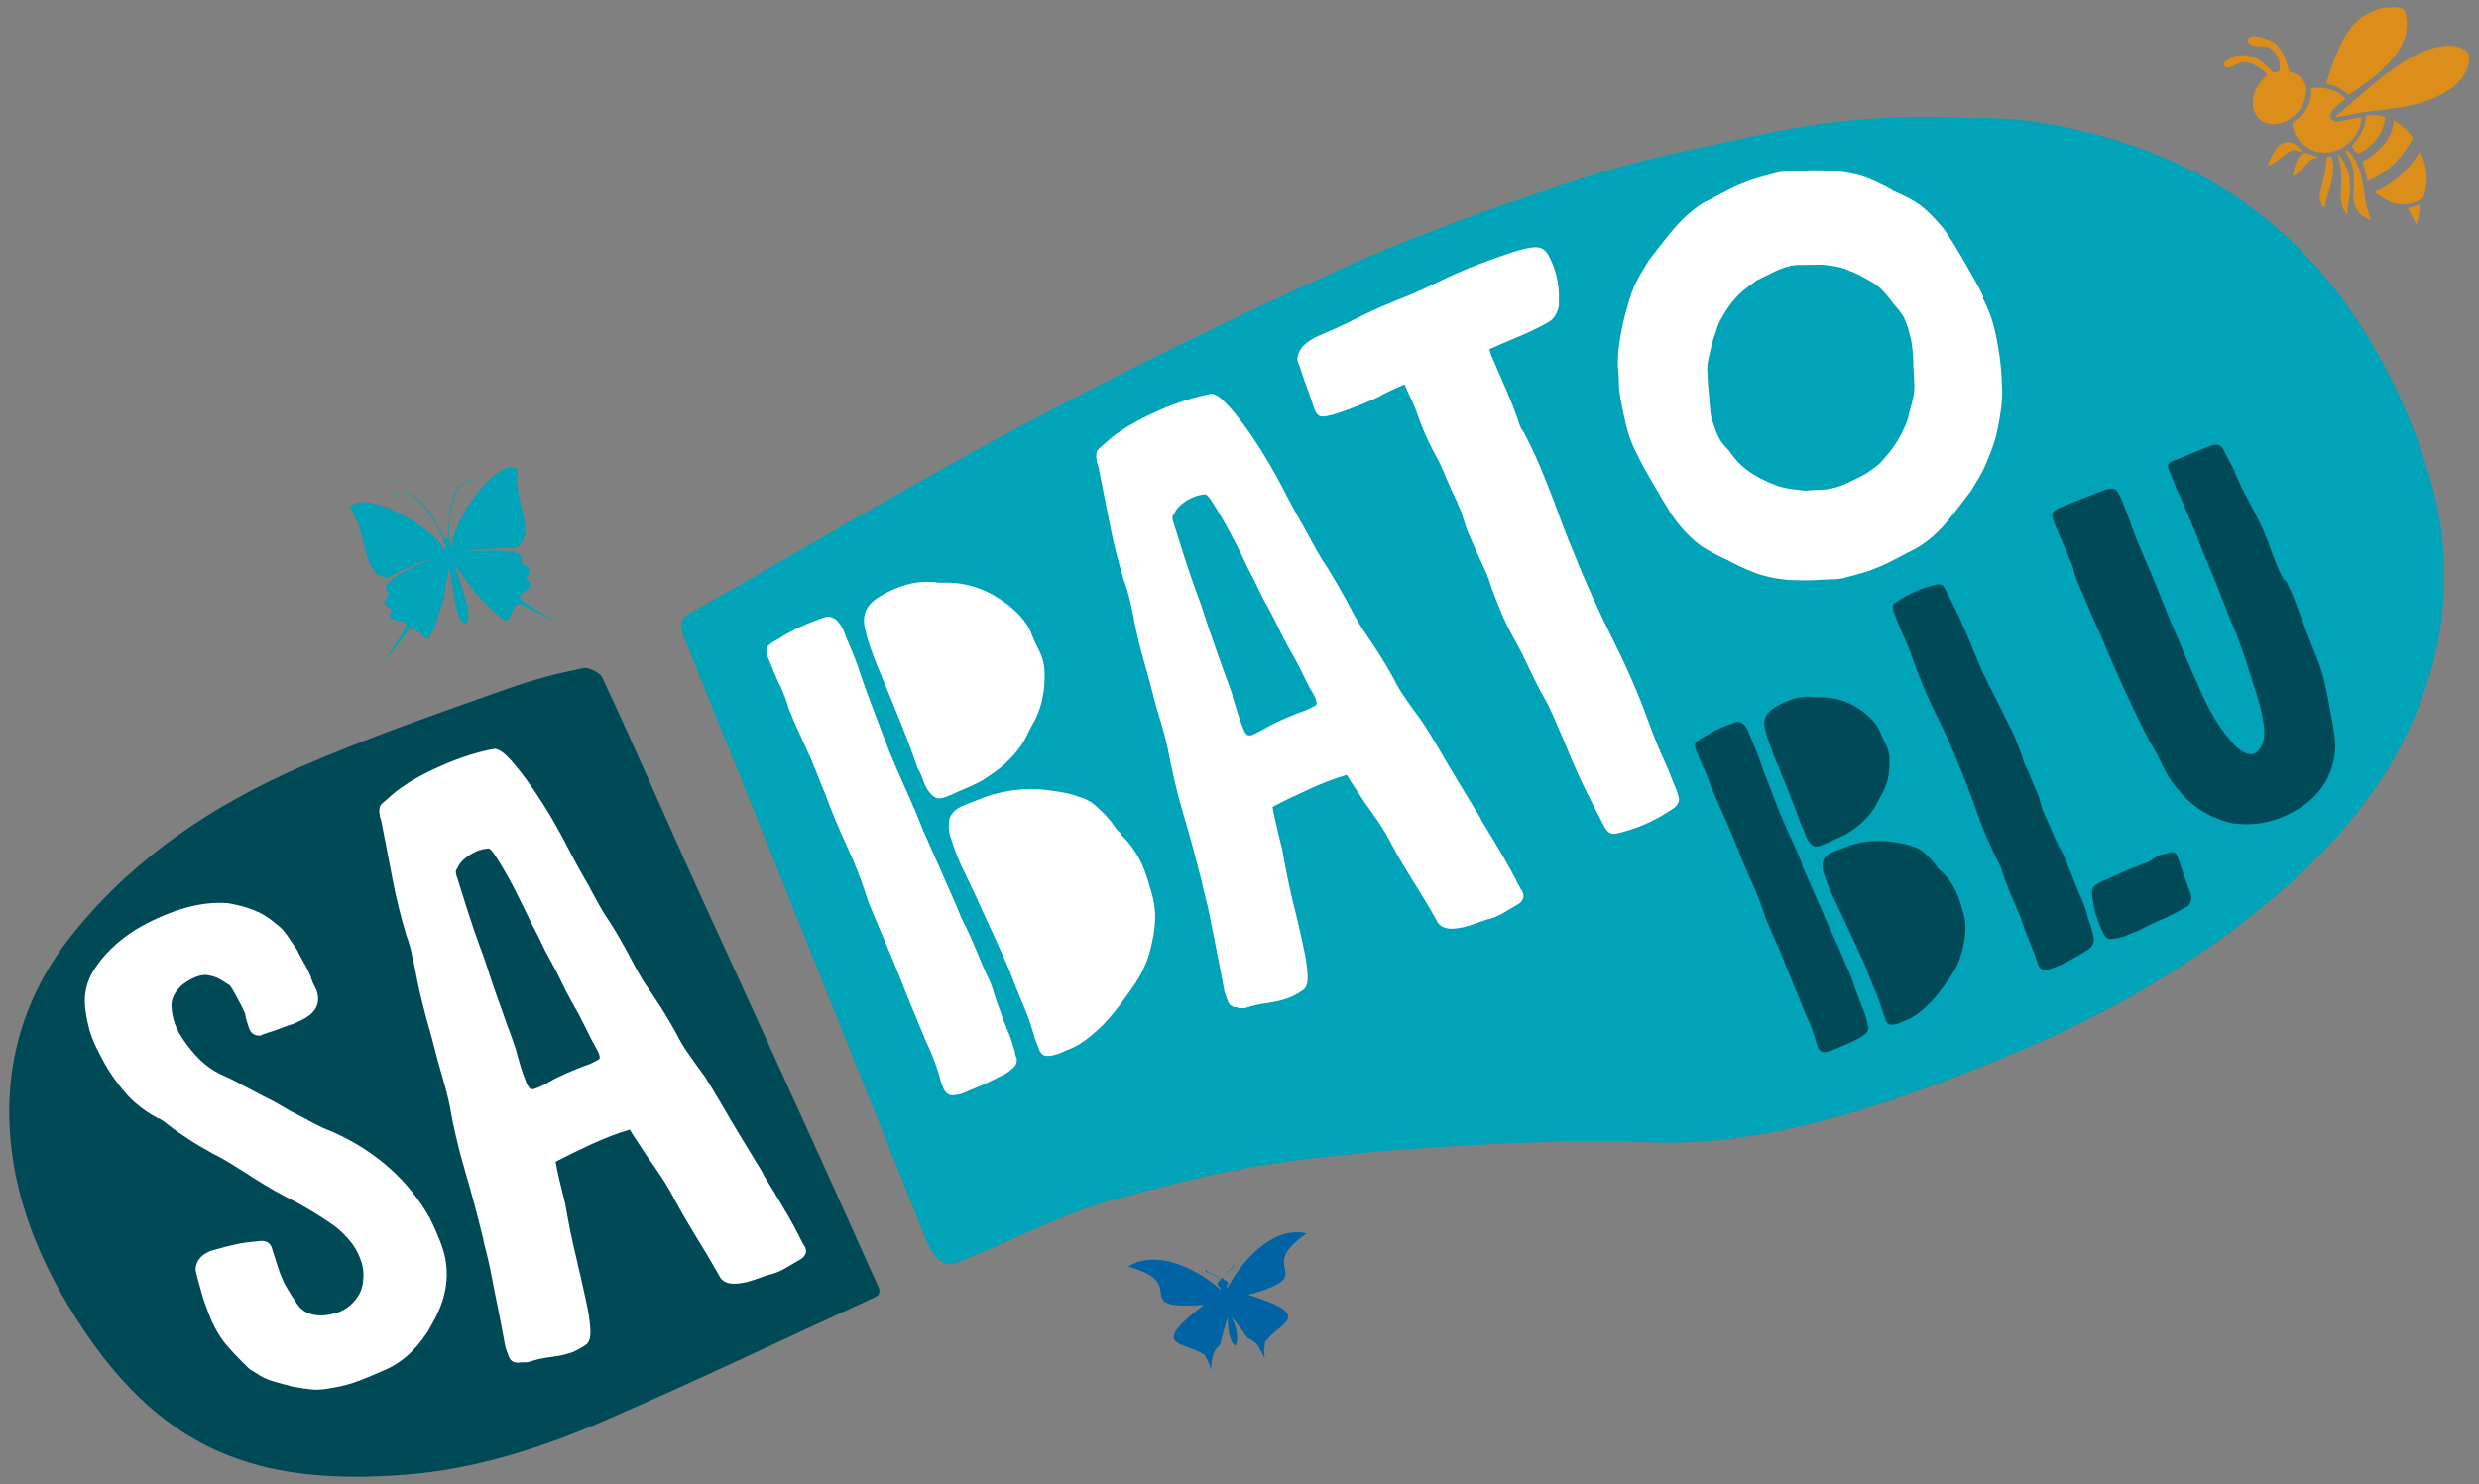
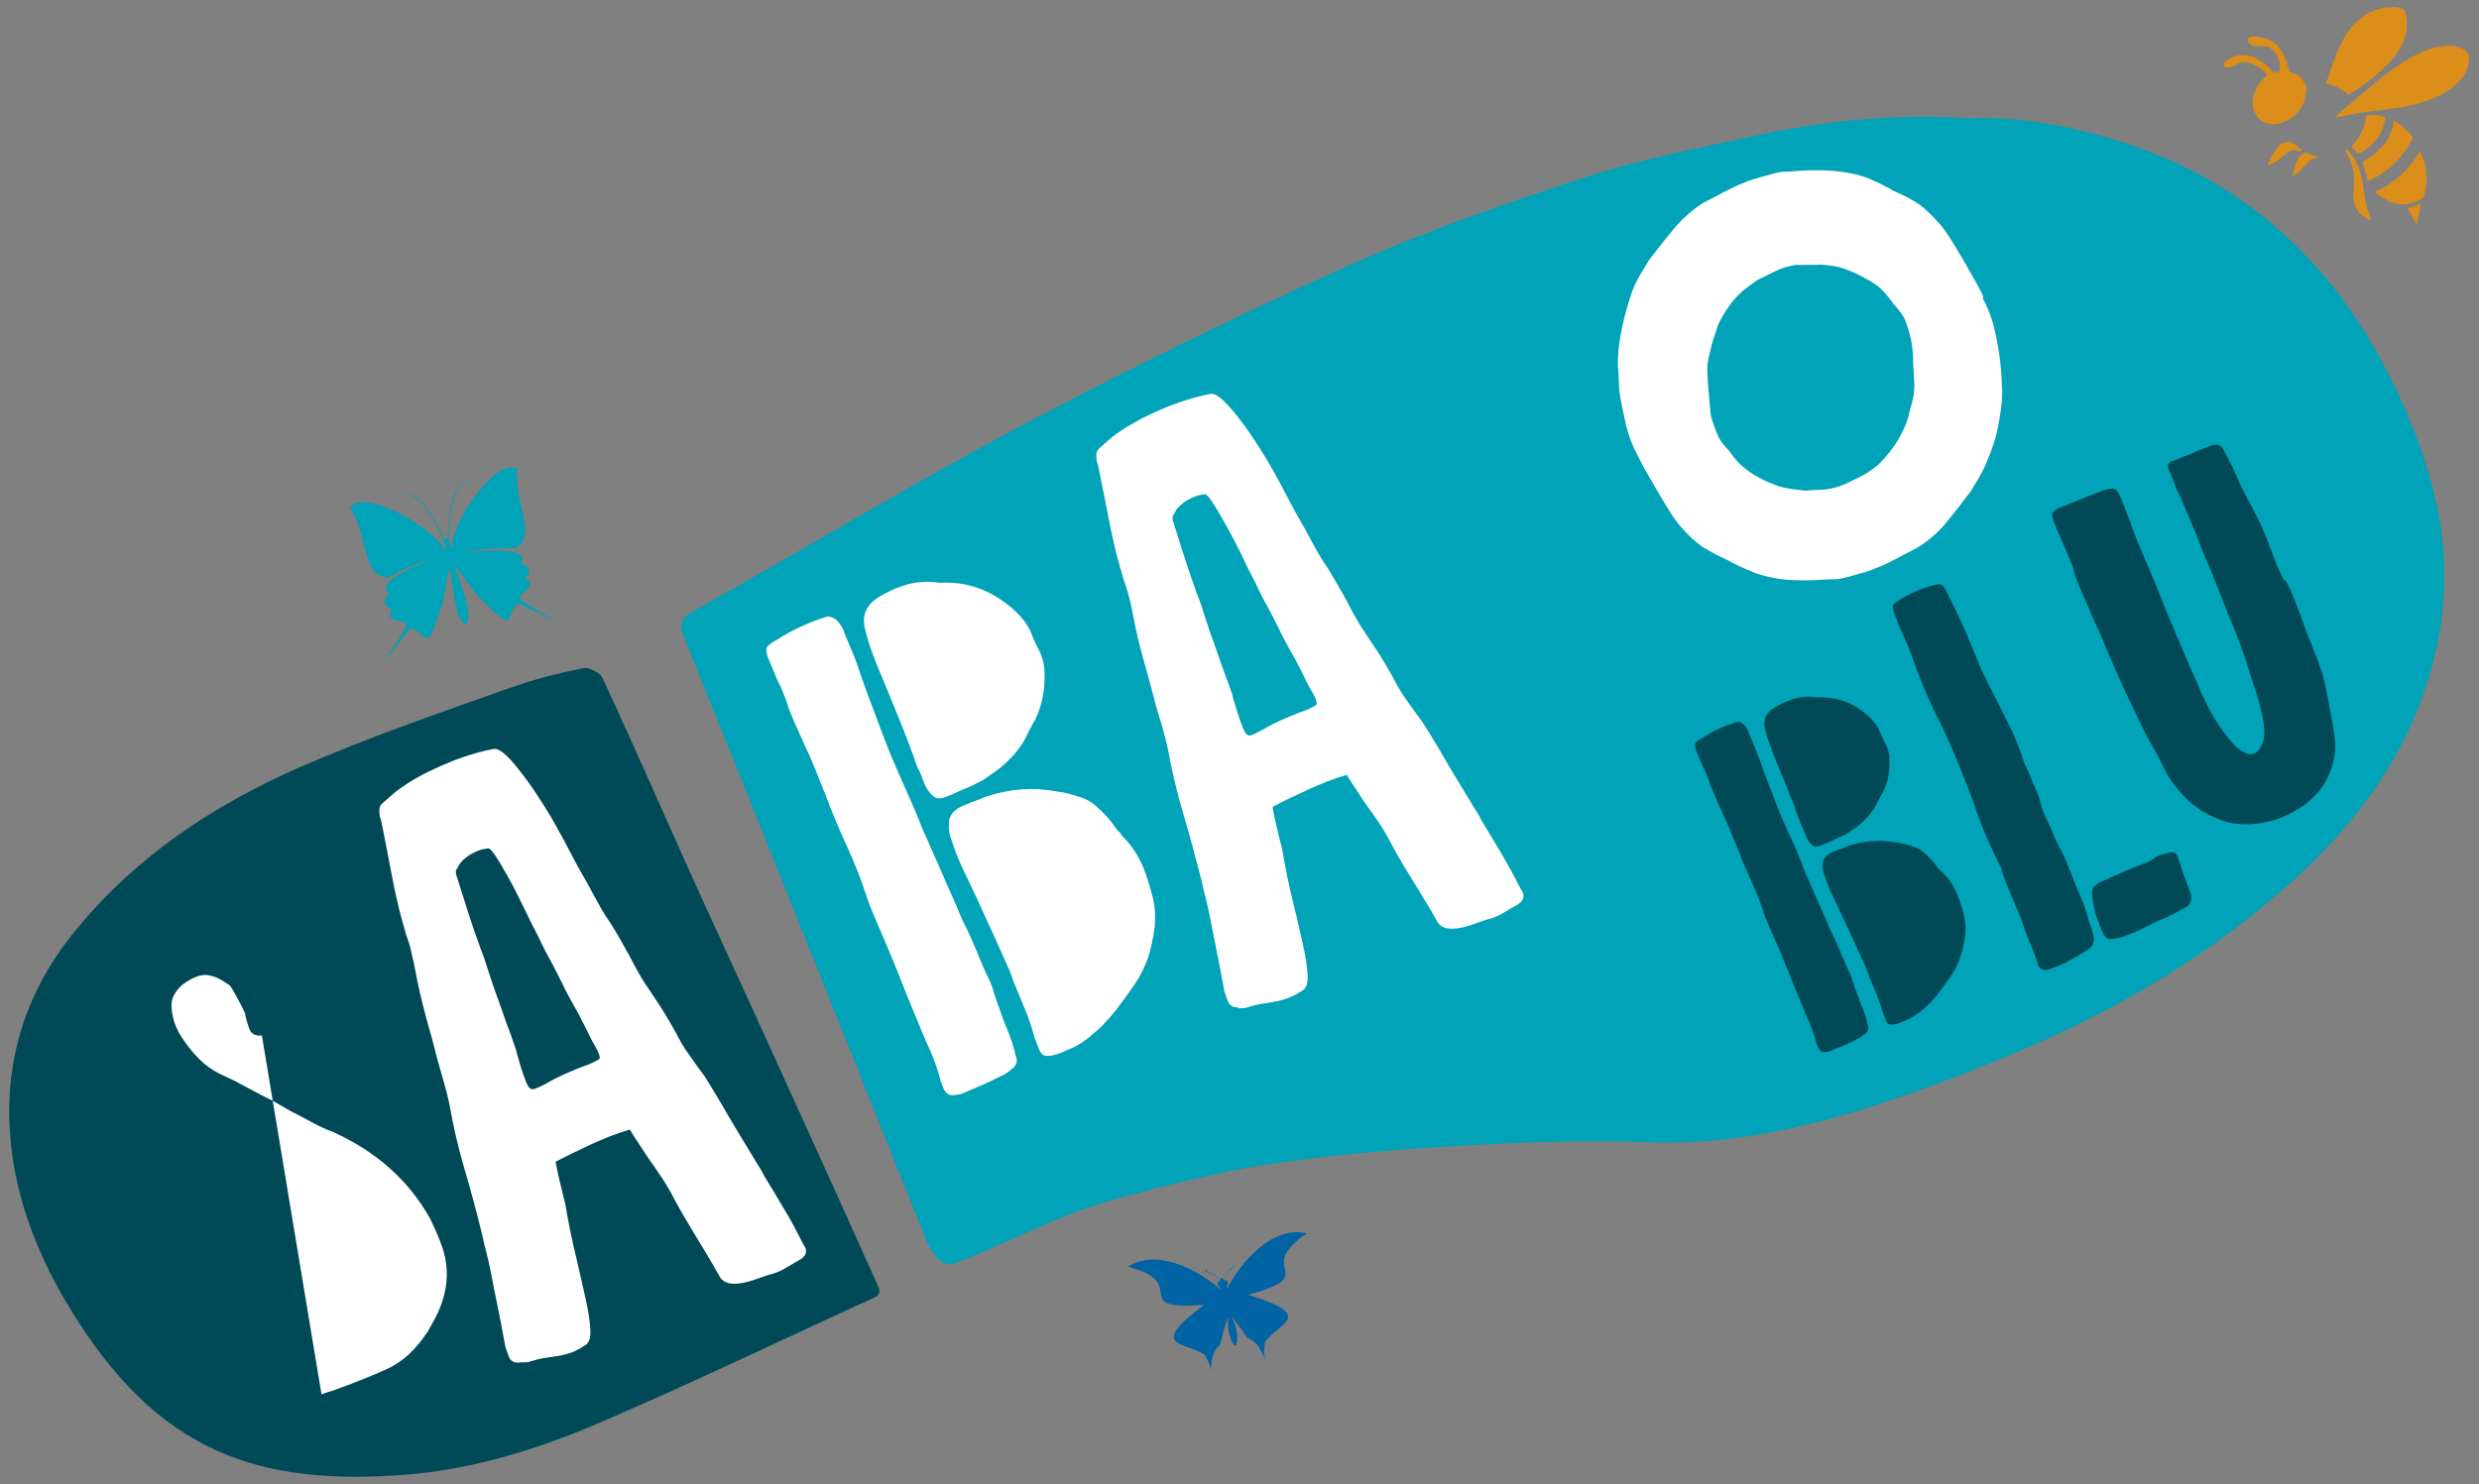
<svg xmlns="http://www.w3.org/2000/svg" id="Livello_2" version="1.1" viewBox="0 0 818.8 490.3">
  <rect x="0" y="0" width="818.8" height="490.3" fill="#808080" stroke="none" />
  <defs>
    <style>
      .st0 {
        fill: #0063a3;
        fill-rule: evenodd;
      }

      .st1 {
        fill: #fff;
      }

      .st2 {
        opacity: .8;
      }

      .st3 {
        fill: #00a3b7;
      }

      .st4 {
        fill: #004a57;
      }

      .st5 {
        fill: #f29100;
      }
    </style>
  </defs>
  <g>
    <g>
      <path class="st3" d="M649.8,39.1c16.2-.8,33.9,2.4,50.9,7.8,34.5,10.9,61.6,32.2,81,63.8,9.9,16.3,17.5,33.6,22.2,52.1,4.4,17.4,4.6,35.3.5,52.9-8.9,38.3-33.2,65.3-62.6,88.3-22.8,17.8-47.8,31.8-74.2,43-17.8,7.5-35.9,14.5-54.3,20.1-22.3,6.7-45,11.2-68.7,10.3-21.1-.8-42.3,0-63.4,1.2-20.9,1.2-41.7,3-62.4,6.1-16.7,2.5-33.1,6.9-49.5,11.2-18.8,5-36,14.6-54.1,21.6-4.5,1.3-7.7-3.9-9.3-7.8-15.6-38.9-32.1-80.1-47.7-119-9-22.5-18.1-45-27.2-67.5-1.8-4.4-3.5-8.9-5.3-13.3-1.3-3.3-1-5.5,2.7-7.6,36.6-20.6,72.7-42.4,109.8-62.1,35.5-18.8,71.6-36.5,108.2-52.9,25.3-11.3,51.7-20.4,78.1-29,18.1-5.9,37-9.4,55.6-13.5,22.3-4.9,44.9-7.2,69.6-5.8Z" />
      <path class="st4" d="M289.2,428.5c-31.3,14.3-58.2,27.3-89.4,40.8-20.9,9.1-42.9,16.1-65.5,17.9-48.7,3.8-82.2-6.9-111.5-55.4-8.7-14.4-15.3-29.9-18.2-46.6-4.9-29.1,1.8-55.4,20.6-78.1,20.1-24.5,45.7-41.3,74-53.7,22.3-9.7,45.4-17.7,68.3-25.8,9-3.2,16.1-5,25.4-6.9,1.5-.3,5.2,1.6,5.9,2.9,11.4,24.3,22.1,49.3,33.3,73.8,10.9,23.7,21.7,47.4,32.5,71.2,8.5,18.7,17,37.5,25.4,56.3.3.7,1.3,2.5-.9,3.6Z" />
    </g>
    <g>
-       <path class="st1" d="M86.5,342.1c-2.3.3-3.7-.6-4.3-2.6-.6-1.8-1-3.1-1.1-3.9-.1-.8-.7-2-1.6-3.8-.7-1.3-1.5-2.7-2.3-4.2-.8-1.5-1.4-2.3-1.9-2.4-.8-.6-1.7-1.1-2.7-1.7-1-.6-2.3-1-3.8-1.3-1.7-.3-3.9.2-6.4,1.7-2.5,1.4-4.3,3.3-5.3,5.7-.4,1.1-.6,2.3-.4,3.7.1,1.4.4,2.7.8,4.1.4,1.4,1,2.6,1.6,3.8.7,1.2,1.3,2.1,1.8,2.8,1.5,2.2,3.2,4.2,5.1,6.1,1.9,1.9,4.1,3.4,6.6,4.7,2.5,1.1,5,2.3,7.3,3.6,2.4,1.3,4.7,2.5,7,3.7,1.6.8,3.1,1.5,4.6,2.4,1.5.8,2.9,1.7,4.3,2.5,3.3,1.7,5.9,3,7.8,4.1,1.9,1,4,2,6.4,2.9,14.2,6.4,24.9,15.9,32,28.5,1.6,3.2,3,6.5,4.2,9.9,2.6,8.1,1.5,16.4-3.4,24.8-.3.5-.6,1.1-1,1.8-.3.7-.7,1.3-1.2,1.9-1.6,2.4-3.4,4.5-5.6,6.6-2.2,2-4.7,3.7-7.6,5s-5.8,2.5-8.6,3.6c-2.9,1.1-5.8,1.9-8.9,2.4-2.4.5-4.5.7-6.5.6-2-.2-4.2-.5-6.8-1-2-.5-4.1-1.1-6.2-1.7-2.1-.6-4.1-1.5-5.9-2.8-.5-.3-1-.6-1.5-.9-.5-.3-1-.7-1.4-1.2-2.4-2.3-4.6-4.6-6.6-6.9-2-2.3-3.7-5.1-5.1-8.2-.6-1.4-1.2-3-1.9-4.9-.7-1.9-1.3-3.7-1.7-5.4-.5-1.7-.9-3.2-1.2-4.4-.3-1.2-.5-2-.5-2.4.2-2.5,1.5-4.4,4.1-5.6,1-.5,1.8-.7,2.3-.8,2.3-.7,4.6-1.3,6.9-1.8,2.3-.5,4.7-.8,7.3-1,2.7-.5,4.3.5,4.8,2.9.6,1.8,1.2,3.7,1.8,5.6.6,1.9,1.4,4,2.5,6.1,1.4,2.4,2.7,4.5,3.9,6.2,1.2,1.8,2.9,2.9,5.1,3.4,2,.5,4.5.4,7.4-.4,2.9-.8,5.3-2.5,7.2-5.1,1.3-1.8,2-4,2.1-6.4.2-2.4-.2-4.6-1-6.5-.8-2.3-2.1-4.5-3.9-6.5-1.8-2.1-3.7-3.8-5.8-5.2-2.3-1.6-4.7-3.1-7.2-4.6-2.5-1.5-5.1-2.9-7.9-4.3-2.3-1.2-4.6-2.5-6.9-3.9-2.3-1.4-4.5-2.8-6.8-4.3-1.7-1.1-3.4-2.1-5-3.1-1.6-1-3.4-2-5.1-2.8-3.2-1.8-5.8-3.3-7.9-4.7-2.1-1.4-4.4-2.9-6.7-4.7-.6-.5-1.2-1-1.8-1.4-.7-.5-1.3-.8-2.1-1.1-4.5-2.4-8.3-5.5-11.2-9.1-3-3.6-5.6-7.5-7.7-11.8-1.4-2.5-2.5-5.1-3.3-7.6-.7-2.5-1.3-5.2-1.6-8.1-.4-4.3.5-8.3,2.7-11.9,3.2-5.2,7.8-9.7,13.9-13.6,4.7-2.8,9.7-5.1,15-6.8,5.4-1.7,10.6-2.4,15.6-2,3,.5,5.7,1.2,8.3,2.2,2.6,1,5,2.4,7.3,4.4,1.6,1.1,2.9,2.5,4,4.1,1.1,1.6,2.1,3.2,3.2,4.7.4.9.8,1.6,1.1,2.2.3.5.6,1.1.9,1.6.3.5.6,1.1,1,1.8.4.7.9,1.7,1.5,3.1,0,.2.2.9.7,2.1.6,1.2.9,1.9,1.1,2.2,1.8,4.6,0,8.1-5.6,10.6s-1.3.5-2.5,1c-1.2.4-2.4.9-3.8,1.4-1.3.5-2.6,1-3.8,1.3-1.2.4-2.1.7-2.5.9Z" />
+       <path class="st1" d="M86.5,342.1c-2.3.3-3.7-.6-4.3-2.6-.6-1.8-1-3.1-1.1-3.9-.1-.8-.7-2-1.6-3.8-.7-1.3-1.5-2.7-2.3-4.2-.8-1.5-1.4-2.3-1.9-2.4-.8-.6-1.7-1.1-2.7-1.7-1-.6-2.3-1-3.8-1.3-1.7-.3-3.9.2-6.4,1.7-2.5,1.4-4.3,3.3-5.3,5.7-.4,1.1-.6,2.3-.4,3.7.1,1.4.4,2.7.8,4.1.4,1.4,1,2.6,1.6,3.8.7,1.2,1.3,2.1,1.8,2.8,1.5,2.2,3.2,4.2,5.1,6.1,1.9,1.9,4.1,3.4,6.6,4.7,2.5,1.1,5,2.3,7.3,3.6,2.4,1.3,4.7,2.5,7,3.7,1.6.8,3.1,1.5,4.6,2.4,1.5.8,2.9,1.7,4.3,2.5,3.3,1.7,5.9,3,7.8,4.1,1.9,1,4,2,6.4,2.9,14.2,6.4,24.9,15.9,32,28.5,1.6,3.2,3,6.5,4.2,9.9,2.6,8.1,1.5,16.4-3.4,24.8-.3.5-.6,1.1-1,1.8-.3.7-.7,1.3-1.2,1.9-1.6,2.4-3.4,4.5-5.6,6.6-2.2,2-4.7,3.7-7.6,5s-5.8,2.5-8.6,3.6s-1.3.5-2.5,1c-1.2.4-2.4.9-3.8,1.4-1.3.5-2.6,1-3.8,1.3-1.2.4-2.1.7-2.5.9Z" />
      <path class="st1" d="M171.8,450.1c.5,0,1,0,1.6,0,.5,0,1.1,0,1.7-.3,2-.6,3.7-1,5.1-1.2,1.5-.2,2.8-.4,4.1-.6,1.3-.2,2.7-.6,4.1-1,1.4-.5,3-1.3,4.8-2.5,1.3-.7,1.9-2.3,1.8-5-.1-2.6-.6-6-1.5-10-.9-4-1.9-8.7-3.2-14.1-1.3-5.3-2.5-11.2-3.6-17.6-.7-3-1.4-5.6-1.9-7.8-.5-2.2-1-4.3-1.3-6.2,3.5-1.8,7.4-3.7,11.7-5.7,4.4-2,8.6-3.7,12.8-4.9.9,1.5,1.9,3,2.9,4.5s1.9,2.9,2.8,4.3c1.8,2.5,3.4,4.8,4.9,7.1,1.5,2.3,3,4.8,4.3,7.4,2.3,4.3,4.8,8.4,7.2,12.4,2.5,4,4.9,8.1,7.3,12.3,1,2.4,3.3,3.3,6.9,2.8,1.6-.2,3.1-.6,4.6-1.1,1.5-.5,3.1-1.1,4.9-1.7,1.9-.4,3.7-1.1,5.4-2.1,1.8-1,3.5-2.1,5.3-3.1,1.5-1,2.1-2.3,1.5-3.7s-.3-.6-.5-.9c-.2-.3-.3-.6-.5-.9-1.9-3.8-3.9-7.6-6.1-11.2-2.2-3.7-4.3-7.3-6.5-10.8-.2-.5-1-2-2.6-4.5-1.5-2.5-3.3-5.5-5.4-8.9-2.1-3.4-4.1-6.9-6.2-10.5-2.1-3.6-3.9-6.5-5.4-8.9-1.8-2.4-3.5-4.8-5.1-7.1-1.7-2.3-3.1-4.7-4.4-7.3-1.6-2.9-3.2-5.6-4.9-8.3-1.7-2.6-3.5-5.4-5.4-8.1-1.3-2-3-5-5.1-9.1-2.2-4-4.2-7.6-6.2-10.7-1.3-1.9-2.4-3.6-3.3-5.2-.9-1.6-1.8-3.2-2.7-4.9-.9-1.7-1.9-3.6-3.1-5.6-1.2-2.1-2.6-4.6-4.2-7.7-1.4-2.8-3.2-6.1-5.4-10-2.2-3.9-4.6-7.6-7.1-11.3-2.5-3.6-4.9-6.7-7.1-9.2-2.3-2.5-4.1-3.8-5.5-3.8-3.5.6-7,1.6-10.5,2.8-3.5,1.2-6.7,2.6-9.7,4-3,1.4-5.6,2.8-8,4.3-2.3,1.5-4.2,2.8-5.5,4-1.5,1.3-2.6,2.3-3.4,3-.8.7-1.1,1.9-.8,3.6,0,.5.2,1.2.5,2,1.3,6.5,2.5,12.8,3.7,19.1,1.2,6.3,2.7,12.5,4.6,18.8.8,2.1,1.4,4.2,1.8,6.2.5,2,.9,4,1.3,6.1.9,4.9,2.1,9.8,3.4,14.7,1.4,4.9,2.7,9.7,3.9,14.5.7,2.3,1.3,4.7,2,7,.7,2.4,1.3,4.8,1.8,7.1,1.3,7.5,3,14.8,5.1,21.9,2.1,7.1,4,14.3,5.8,21.6.4,2.1.9,4,1.4,5.9.5,1.9.9,3.8,1.3,5.7.8,4,1.5,8,2.4,12.1.8,4.1,1.6,8,2.3,12,.1.8.3,1.6.6,2.3s.5,1.4.8,2.2c.6,1.4,1.7,2,3.4,1.9ZM170.5,347c-.5-1.4-1-2.9-1.5-4.3-.5-1.4-1-2.9-1.6-4.3-1-2.9-2-5.8-3.1-8.8-1.1-3-2.1-5.9-3-8.8-.4-1.2-.8-2.5-1.2-3.7s-.9-2.5-1.4-3.8c-1.4-3.8-2.7-7.6-3.9-11.3-1.2-3.8-2.4-7.6-3.6-11.4-.2-.5-.3-.9-.4-1.2-.3-1-.3-1.7-.1-2,.2-.3.5-.8.8-1.4.3-.6.8-1.2,1.4-1.8.6-.6,1.4-1.2,2.3-1.8.9-.5,1.8-1,2.9-1.4,1.1-.4,2.2-.6,3.3-.7.5.1,1.3,1,2.4,2.7,1.1,1.7,2.3,3.7,3.6,6,1.3,2.3,2.6,4.7,3.8,7.2,1.2,2.5,2.3,4.6,3.1,6.3.9,1.9,1.7,3.5,2.4,4.8.7,1.3,1.3,2.5,1.8,3.6.5,1.1,1,2.1,1.5,3.1.5,1,1.1,2.1,1.8,3.3,1.1,2,2.2,4.2,3.5,6.8,1.2,2.5,2.2,4.5,2.9,5.7,1,1.8,1.9,3.5,2.9,5.2.9,1.7,1.8,3.5,2.7,5.3.8,1.6,1.1,2.3,1.9,3.8.8,1.5,3.2,5.2,2.1,5.9-.9.6-3.4,1.7-3.4,1.7-1.9.6-5,1.9-7.8,3.1-2.4,1.1-4,1.9-6,3.1,0,0-1.6.9-2.9,1.4-1.3.5-2.6,1.5-3.8-1.5-1.7-4.2-2.2-6.4-3.5-10.9Z" />
      <path class="st1" d="M304.2,272.7c.3.8,1,2.4,2.2,5,1.1,2.6,2.4,5.5,3.9,8.8,1.4,3.3,2.8,6.5,4.2,9.6,1.4,3.1,2.4,5.6,3.1,7.3,1.8,3.5,3.4,7,4.8,10.4,1.4,3.5,2.9,7,4.6,10.5.6,1.4,1.1,2.9,1.5,4.4.5,1.6,1,3.1,1.6,4.5.8,2.5,1.7,4.9,2.7,7.2s1.7,4.7,2.4,7.1c0,.5.2,1.3.6,2.2.2,1.4-.3,2.5-1.6,3.5-1.2,1-2.4,1.9-3.8,2.4-2,1-3.9,2-5.8,2.8-1.9.8-4,1.7-6.1,2.6s-1.7.5-2.8.7c-1.6.5-2.9,0-3.9-1.7l-1-2.5c-.6-2.4-1.3-4.6-2.1-6.8-.8-2.1-1.7-4.3-2.8-6.5-.5-1.2-1.2-3-2.2-5.3-.9-2.3-1.9-4.6-2.9-7-1-2.3-1.8-4.5-2.6-6.5s-1.3-3.3-1.6-4-1-2.5-1.9-4.7-1.9-4.5-3-7.1c-1.1-2.5-2.1-4.9-3.1-7.3-1-2.3-1.7-4.1-2.1-5.3-1.9-6-4.2-11.9-6.8-17.5-2.6-5.6-5-11.4-7.2-17.3-.8-1.9-1.8-4.4-3-7.5-1.2-3-2.5-6-3.9-8.9-1.3-2.9-2.5-5.5-3.5-7.8-1-2.3-1.5-3.8-1.7-4.2-.3-1.1-.7-2.3-1.1-3.4-.5-1.1-.9-2.3-1.4-3.4-.9-1.7-1.6-3.3-2.2-4.8-.6-1.5-1.2-3-1.9-4.6-.7-1.8-.9-3-.5-3.7.4-.7,1.5-1.6,3.3-2.5,2.4-1.6,5-3,7.8-4.3,2.8-1.3,5.6-2.4,8.5-3.3.8-.2,1.6,0,2.4.4.8.4,1.4,1,1.9,1.7.5.7,1,1.4,1.3,2.1s.5,1.3.6,1.6l3.2,7.7c.4.9,1,2.7,1.9,5.4.9,2.7,2,5.7,3.2,8.9,1.2,3.3,2.5,6.5,3.7,9.8,1.2,3.3,2.3,5.9,3.1,8,.6,1.4,1.4,3.3,2.4,5.6,1,2.4,2.1,4.7,3.1,7,1,2.3,2,4.5,2.8,6.4.8,2,1.3,3.3,1.6,3.9ZM313.4,262.9c-1.9.8-3.3,1.1-4.2.7-.9-.3-1.9-1.3-2.9-2.8-.7-1.2-1.2-2.3-1.6-3.5-.4-1.2-.9-2.4-1.6-3.5-2-5.8-4.2-11.6-6.5-17.2-2.3-5.7-4.6-11.3-7-17-.8-1.9-1.5-3.9-2.2-5.9-.7-2-1.2-4-1.7-6-1.1-4.5.5-8,4.7-10.5,3-1.9,6.1-3.2,9.3-4.1,3.2-.9,6.6-1.1,10.2-.6.6.1,1.2.1,1.7,0,.6,0,1.2,0,1.7,0,8,.2,15.2,3.3,21.6,9,1.1,1,2.2,2.1,3.2,3.4,1,1.3,1.8,2.6,2.4,4,.8,2.1,1.7,4.1,2.7,6,1,1.9,1.6,4,1.8,6.4.1,2.9,0,5.7-.5,8.4-.4,2.7-1.3,5.4-2.6,8.1-1.4,2.4-2.4,4.4-3.1,5.9-.7,1.5-2,3.4-3.8,5.5-1.6,1.8-3.2,3.3-4.5,4.4-1.4,1.1-3.4,2.5-6.1,4.3-2.1,1.1-4.2,2.1-6.2,2.9-2,.9-3.7,1.6-5,2.2ZM370.1,275.6c3.3,3.2,5.8,6.8,7.5,10.9,1.1,2.7,2.1,6,3.1,9.8,1,3.8,1.1,8,.3,12.6-.7,3.8-1.5,7.1-2.7,9.8-1.1,2.7-2.7,5.4-4.7,8.2-.6.8-1.7,2.3-3.4,4.7-1.7,2.3-3.5,4.5-5.5,6.6-1.1,1.2-2.8,2.7-5.1,4.6-2.3,1.9-4.8,3.3-7.3,4.2-4.2,2-7,2.4-8.2,1.2,0-.2-.2-.3-.3-.4-.1-.1-.2-.3-.3-.4l-1.7-4.3c-1-3.7-2.2-7.3-3.8-11-1.6-3.7-3.1-7.4-4.5-11.3-.1-.3-.8-1.8-2-4.5-1.2-2.7-2.5-5.7-4.1-9.1-1.6-3.4-3.1-6.8-4.7-10.3-1.6-3.5-2.9-6.1-3.8-8-1.8-3.6-3.4-7.4-4.6-11.3-.7-1.8-1-3.4-.9-4.9-.2-3.1,1.5-5.3,5.2-6.7,1.2-.5,2.4-1,3.5-1.4,1.1-.4,2.2-.8,3.3-1.3,4.1-1.4,8.1-2.2,12-2.5,3.9-.3,7.8,0,11.7.7,2.3.3,4.7.8,7.1,1.7,2.3.6,4.2,1.7,5.7,3,1.5,1.4,3,2.8,4.3,4.3.7.8,1.3,1.6,1.9,2.5.6.9,1.3,1.7,2.2,2.4Z" />
      <path class="st1" d="M408.7,333.1c.5,0,1,0,1.6,0,.5,0,1.1,0,1.7-.3,2-.6,3.7-1,5.1-1.2,1.5-.2,2.8-.4,4.1-.7,1.3-.2,2.7-.6,4.1-1.1,1.4-.5,3-1.3,4.8-2.5,1.3-.7,1.9-2.3,1.8-5-.1-2.6-.6-6-1.5-10-.9-4-1.9-8.7-3.3-14.1-1.3-5.3-2.5-11.2-3.6-17.6-.8-3-1.4-5.6-1.9-7.8-.5-2.2-1-4.3-1.3-6.2,3.4-1.8,7.3-3.7,11.7-5.7,4.4-2,8.6-3.7,12.8-4.9.9,1.5,1.9,3,2.9,4.5s1.9,2.9,2.8,4.3c1.8,2.4,3.4,4.8,5,7.1,1.5,2.3,3,4.8,4.3,7.4,2.3,4.3,4.8,8.4,7.3,12.4,2.5,4,5,8.1,7.3,12.2,1,2.4,3.3,3.3,6.9,2.8,1.6-.2,3.1-.6,4.6-1.1,1.5-.5,3.1-1.1,4.9-1.7,1.9-.4,3.7-1.1,5.4-2.1,1.8-1,3.5-2.1,5.3-3.1,1.5-1,2-2.3,1.5-3.7s-.3-.6-.5-.9c-.2-.3-.3-.6-.5-.9-1.9-3.8-4-7.6-6.1-11.2-2.2-3.7-4.3-7.3-6.5-10.8-.2-.5-1-2-2.6-4.5-1.5-2.5-3.3-5.5-5.4-8.9-2.1-3.4-4.1-6.9-6.2-10.5-2.1-3.6-3.9-6.5-5.5-8.9-1.8-2.4-3.5-4.8-5.1-7.1-1.7-2.3-3.1-4.7-4.4-7.3-1.6-2.9-3.2-5.6-4.9-8.3-1.7-2.6-3.5-5.3-5.4-8.1-1.3-2-3-5-5.1-9.1-2.2-4-4.3-7.6-6.2-10.7-1.3-1.9-2.4-3.6-3.3-5.2-.9-1.6-1.8-3.2-2.7-4.9-.9-1.7-1.9-3.6-3.1-5.6-1.2-2.1-2.6-4.6-4.2-7.7-1.4-2.8-3.2-6.1-5.4-10-2.2-3.9-4.6-7.6-7.1-11.3-2.5-3.6-4.9-6.7-7.2-9.2-2.3-2.5-4.1-3.8-5.5-3.8-3.5.6-7,1.6-10.5,2.8-3.5,1.2-6.7,2.6-9.7,4-3,1.4-5.6,2.9-8,4.3-2.3,1.5-4.2,2.8-5.5,4-1.5,1.3-2.6,2.3-3.4,3-.8.7-1.1,1.9-.8,3.6,0,.5.2,1.2.5,2,1.3,6.5,2.6,12.8,3.8,19.1,1.2,6.3,2.8,12.5,4.7,18.8.8,2.1,1.4,4.2,1.9,6.2.5,2,.9,4,1.3,6.1.9,4.9,2.1,9.8,3.5,14.7,1.4,4.9,2.7,9.7,3.9,14.5.7,2.3,1.4,4.7,2.1,7,.7,2.4,1.3,4.7,1.8,7.1,1.4,7.5,3.1,14.8,5.2,21.8,2.1,7.1,4,14.2,5.9,21.6.4,2.1.9,4,1.4,5.9.5,1.9.9,3.7,1.3,5.7.8,4,1.6,8,2.4,12.1.8,4.1,1.6,8,2.3,12,.1.8.3,1.6.6,2.3.2.7.5,1.4.8,2.2.6,1.4,1.7,2,3.4,1.9ZM407.2,230c-.5-1.4-1-2.9-1.5-4.3-.5-1.4-1.1-2.9-1.6-4.3-1-2.9-2.1-5.8-3.1-8.8-1.1-3-2.1-5.9-3-8.8-.4-1.2-.8-2.5-1.2-3.7s-.9-2.5-1.4-3.8c-1.4-3.8-2.7-7.6-3.9-11.3-1.2-3.8-2.4-7.6-3.6-11.4-.2-.5-.3-.9-.4-1.2-.3-1-.3-1.7-.1-2,.2-.3.5-.8.8-1.4.3-.6.8-1.2,1.4-1.8.6-.6,1.4-1.2,2.3-1.8.9-.5,1.8-1,2.9-1.4,1.1-.4,2.2-.6,3.3-.7.5.1,1.3,1,2.4,2.7,1.1,1.7,2.3,3.7,3.6,6,1.3,2.3,2.6,4.7,3.9,7.2,1.3,2.5,2.3,4.5,3.1,6.3.9,1.9,1.7,3.5,2.4,4.8.7,1.3,1.3,2.5,1.8,3.6.5,1.1,1,2.1,1.5,3.1.5,1,1.1,2.1,1.8,3.3,1.1,2,2.2,4.2,3.5,6.8,1.2,2.5,2.2,4.5,2.9,5.7,1,1.8,1.9,3.5,2.9,5.2.9,1.7,1.8,3.4,2.7,5.3.8,1.6,1.1,2.3,1.9,3.8.9,1.5,3.2,5.2,2.1,5.9-.9.6-3.4,1.7-3.4,1.7-1.9.6-5,1.9-7.8,3.1-2.4,1.1-4,1.9-6,3.1,0,0-1.6.9-2.9,1.5s-2.6,1.5-3.8-1.5c-1.7-4.2-2.2-6.4-3.6-10.8Z" />
-       <path class="st1" d="M511.1,83.7c2.7,4.7,4,9.9,3.8,15.6,0,.5,0,1,0,1.5,0,.5-.2.9-.3,1.4-.6,1.7-1.4,3-2.4,3.7-.9.7-3.1,1.9-6.3,3.4s-4.6,2-6.9,3c-2.3,1-4.7,2-7.1,3.1.3.6.4,1.1.4,1.4,1.8,4.3,3.6,8.3,5.2,12s3.1,7.5,4.3,11.2c.2.8.7,1.8,1.6,3,1.9,3.7,3.7,7.4,5.3,11.2,1.6,3.8,3.1,7.6,4.5,11.3,1,2.7,2,5.4,3,8.1,1,2.7,2.1,5.4,3.2,8,2.1,5.3,4.3,10.5,6.6,15.6,2.3,5.1,4.8,10.3,7.4,15.5,2.4,4.8,4.6,9.6,6.6,14.3,2,4.7,3.9,9.7,5.7,14.7,1.1,2.8,2.2,5.7,3.5,8.5,1.3,2.8,2.5,5.6,3.5,8.4.3.7.6,1.4.9,2.1s.5,1.4.7,2.2c.6,1.3.2,2.7-1.3,4-5.9,4.1-12.3,7-19.1,8.5-1.6.4-2.9-.3-3.9-2.1-2.6-4.9-5.1-9.8-7.5-14.8-2.3-5-4.5-10.1-6.6-15.3-1-2.3-2-4.6-3-6.9-1-2.3-2.1-4.5-3.4-6.7-1.6-2.9-3.1-6-4.6-9.1-1.4-3.1-3-6.2-4.7-9.3-1.5-2.6-2.7-5.1-3.8-7.5-1-2.4-2.2-5.4-3.6-9-.7-2.3-1.4-4.4-2.3-6.3-.9-1.9-1.8-4-2.8-6.1s-1.6-3.8-2.3-5.2-1.4-3.6-2.3-6.5c-.2-.8-.4-1.6-.8-2.3-.3-.7-.7-1.5-1-2.4-1.4-2.8-2.7-5.7-3.8-8.4-1.1-2.8-2.4-5.5-4-8.3-2.1-4-3.9-8.1-5.4-12.5-.6-1.8-1.3-3.4-2-4.9-.7-1.5-1.5-3.1-2.2-4.8-1.5.7-3,1.3-4.5,2-1.5.7-3,1.5-4.4,2.3-4.3,2-8.7,3.7-13.1,5.2-2.7.9-4.5,1.2-5.4,1.1-.9-.1-1.7-.8-2.2-2.1-.3-.6-.6-1.6-1.1-3.1-.5-1.4-1-3-1.6-4.6-.6-1.6-1.2-3.2-1.7-4.8-.5-1.5-.9-2.7-1.2-3.4-.3-.6-.2-1.3,0-2.2.6-2.5,2.9-4.7,6.9-6.5,4.1-1.7,8.1-3.5,12-5.5,3.9-2,7.9-3.8,12-5.5,4.9-1.9,9.8-4,14.7-6.4,4.9-2.4,9.8-4.6,14.9-6.5,2.2-.8,4.4-1.6,6.6-2.4,2.2-.8,4.4-1.5,6.6-2.1,2.7-.7,4.7-1,5.9-.7,1.2.2,2.1.9,2.8,2Z" />
      <path class="st1" d="M654.9,98.5c1.5,2.9,2.7,5.8,3.5,8.8.8,3,1.4,6.2,1.9,9.5.5,3.3.8,6.7.9,10.2.2,2.2.1,4.7-.2,7.6-.4,2.9-.9,5.9-1.6,8.9-.6,2.4-1.3,4.3-1.9,5.9-.6,1.6-1.2,3-1.8,4.4-.6,1.3-1.2,2.6-2,3.9-.8,1.3-1.7,2.8-2.7,4.5-2.2,3-4.8,6.3-7.7,9.9-2.9,3.6-6.3,6.6-10.1,8.9-2.1,1.1-4.4,2.2-6.7,3.5-2.4,1.2-3.7,1.9-4,2-.6.3-1.6.7-2.9,1.2-1.3.6-2.8,1.1-4.5,1.6-1.7.5-3.4.9-5.1,1.4-1.7.5-3.2.7-4.4.7-.7,0-2.3,0-4.8.2-2.5.2-5.8.2-10,0-4.7-.4-8.6-1.3-11.8-2.6-3.2-1.3-6-2.6-8.5-4-3.6-1.6-6.4-3.2-8.6-4.6-2.1-1.5-4.6-3.8-7.2-6.9-1-1.2-2.3-3-3.7-5.3-1.5-2.4-2.9-4.8-4.3-7.2-1.4-2.5-2.7-4.7-3.9-6.8-1.1-2.1-1.8-3.5-2.2-4.3-1.5-2.9-2.6-5.8-3.4-8.9-.7-3-1.4-6.2-2-9.5-.3-1.7-.5-3.3-.5-5,0-1.7-.1-3.4-.3-5.2-.2-4.7.6-10.3,2.2-16.7.6-2.4,1.2-4.3,1.7-6,.5-1.6,1.1-3.1,1.6-4.3.6-1.2,1.2-2.5,2-3.8.8-1.3,1.7-2.8,2.7-4.5,2.4-3.1,5-6.5,8-10.1,3-3.6,6.3-6.5,9.8-8.8,2.1-1.1,4.4-2.2,6.7-3.5,2.4-1.2,3.7-1.9,4-2,.6-.3,1.6-.7,2.9-1.2,1.3-.6,2.8-1.1,4.5-1.6,1.7-.5,3.4-.9,5.1-1.4,1.7-.5,3.2-.7,4.5-.7.9,0,2.5-.1,4.9-.3,2.4-.2,5.7-.2,9.9,0,4.8.4,8.8,1.2,11.9,2.4,3.1,1.3,5.9,2.6,8.5,4.2,3.7,1.6,6.6,3.1,8.7,4.6,2.1,1.5,4.4,3.8,7.1,6.9,1,1.2,2.3,3,3.7,5.3,1.5,2.4,2.9,4.8,4.3,7.2,1.4,2.5,2.7,4.8,3.9,6.9,1.2,2.2,1.9,3.6,2.1,4.2ZM630.7,110.2c-.6-2.4-1.3-4.1-1.9-5.4-.7-1.2-1.8-2.7-3.4-4.4-.9-1.3-1.9-2.6-3.2-4-1.2-1.4-3-2.8-5.3-4-2.1-1.2-3.7-2-4.9-2.5-1.2-.5-2-.8-2.5-1-1.3-.5-3-.9-5.3-1.2-2.2-.3-3.7-.3-4.3-.2-.2,0-1,0-2.5,0-1.4,0-2.8.1-4,0-2.4.3-4.8,1-7,2.1-2.3,1.1-4.3,2.1-6.1,3-1.8,1.3-3.3,2.4-4.3,3.2-1,.8-2.4,2.2-4.1,4.2-2.2,3-3.7,5.6-4.6,7.8-.3,1-.6,2-.9,2.8-.3.8-.6,1.7-.9,2.8-.4,1.6-.8,3.3-1.2,5.1-.4,1.8-.5,3.5-.3,5.3,0,.4,0,1.2.1,2.6.1,1.4.2,2.8.4,4.5.1,1.6.3,3.2.4,4.7.1,1.5.4,2.7.7,3.5.8,2.3,1.4,4.1,2.1,5.4.6,1.3,1.7,2.7,3.3,4.3.9,1.3,1.9,2.6,3.2,4,1.3,1.4,3,2.7,5.2,4.1,2.1,1.2,3.7,2,4.9,2.5,1.2.5,2,.8,2.5,1,1.3.5,3,.9,5.2,1.2,2.2.3,3.6.4,4.4.5.1,0,.9-.1,2.4-.2,1.4,0,2.8-.1,4.2-.2,2.3-.3,4.6-.9,6.9-2,2.3-1.1,4.4-2.1,6.2-3.1,1.9-1.2,3.3-2.2,4.2-3,.9-.8,2.2-2.3,3.9-4.3,1-1.4,2-2.7,2.8-4.1.8-1.4,1.4-2.6,1.9-3.7.8-1.6,1.4-3.4,1.8-5.5.5-1.7,1-3.4,1.3-5.1.3-1.7.4-3.5.2-5.3,0-.4,0-1.2-.1-2.6-.1-1.4-.2-2.8-.2-4.3,0-1.5-.2-3.1-.4-4.7-.2-1.6-.5-2.8-.8-3.5Z" />
    </g>
    <g>
      <path class="st4" d="M595.2,285.8c.2.5.7,1.7,1.5,3.5.8,1.8,1.7,3.8,2.7,6.1,1,2.3,2,4.5,2.9,6.6.9,2.2,1.7,3.8,2.2,5.1,1.2,2.4,2.3,4.8,3.3,7.2,1,2.4,2,4.8,3.2,7.3.4,1,.8,2,1.1,3.1.3,1.1.7,2.1,1.1,3.1.6,1.7,1.2,3.3,1.9,5,.7,1.6,1.2,3.2,1.6,4.9,0,.4.2.9.4,1.5.1.9-.2,1.8-1.1,2.4-.8.7-1.7,1.3-2.6,1.7-1.4.7-2.7,1.4-4,1.9s-2.7,1.2-4.2,1.8c-.5.2-1.2.4-1.9.5-1.1.3-2,0-2.7-1.2l-.7-1.8c-.4-1.6-.9-3.2-1.5-4.7-.5-1.5-1.2-3-1.9-4.5l-1.5-3.7c-.7-1.6-1.3-3.2-2-4.8-.7-1.6-1.3-3.1-1.8-4.5l-1.1-2.7c-.3-.6-.7-1.7-1.3-3.2s-1.3-3.1-2.1-4.9c-.8-1.7-1.5-3.4-2.2-5-.7-1.6-1.2-2.8-1.5-3.6-1.3-4.2-2.9-8.2-4.7-12.1-1.8-3.9-3.4-7.9-5-12-.5-1.3-1.2-3-2.1-5.1s-1.8-4.1-2.7-6.1c-.9-2-1.7-3.8-2.4-5.4-.7-1.6-1.1-2.6-1.2-2.9-.2-.8-.5-1.6-.8-2.3s-.6-1.6-1-2.4c-.6-1.2-1.1-2.3-1.5-3.3l-1.3-3.2c-.5-1.2-.6-2.1-.3-2.6.3-.5,1.1-1.1,2.3-1.7,1.7-1.1,3.5-2.1,5.4-3,1.9-.9,3.9-1.6,5.9-2.3.6-.1,1.1,0,1.6.3.5.3,1,.7,1.3,1.2.4.5.7.9.9,1.5s.4.9.4,1.1l2.2,5.3c.3.6.7,1.9,1.4,3.7.6,1.9,1.4,3.9,2.3,6.2.9,2.3,1.7,4.5,2.6,6.8.9,2.3,1.6,4.1,2.2,5.5.4,1,1,2.2,1.7,3.9.7,1.6,1.5,3.2,2.2,4.8.7,1.6,1.4,3.1,1.9,4.4.6,1.4.9,2.2,1.1,2.7ZM602.1,279.1c-1.3.6-2.3.7-2.9.5-.6-.2-1.3-.9-2-2-.5-.8-.8-1.6-1.1-2.4-.3-.8-.6-1.6-1.1-2.4-1.4-4-2.9-8-4.5-11.9-1.6-3.9-3.2-7.8-4.8-11.8-.5-1.3-1-2.7-1.5-4.1-.5-1.4-.8-2.8-1.2-4.1-.8-3.1.3-5.5,3.3-7.2,2.1-1.3,4.2-2.2,6.4-2.9,2.2-.6,4.5-.8,7.1-.4.4,0,.8,0,1.2,0,.4,0,.8,0,1.2,0,5.6.2,10.5,2.2,14.9,6.2.8.7,1.5,1.5,2.2,2.3.7.9,1.2,1.8,1.6,2.8.6,1.4,1.2,2.8,1.9,4.1.7,1.3,1.1,2.8,1.3,4.4,0,2,0,4-.3,5.8-.3,1.9-.9,3.7-1.8,5.6-1,1.7-1.7,3-2.2,4.1s-1.4,2.3-2.6,3.8c-1.1,1.2-2.2,2.3-3.1,3-.9.8-2.3,1.8-4.2,3-1.5.8-2.9,1.4-4.2,2s-2.5,1.1-3.5,1.5ZM641.2,287.8c2.3,2.2,4,4.7,5.2,7.5.8,1.9,1.5,4.1,2.2,6.8.7,2.6.8,5.6.2,8.7-.4,2.6-1.1,4.9-1.8,6.8-.8,1.9-1.9,3.8-3.2,5.7-.4.5-1.2,1.6-2.3,3.2-1.2,1.6-2.4,3.1-3.8,4.6-.8.8-1.9,1.9-3.5,3.2-1.6,1.3-3.3,2.3-5,2.9-2.9,1.4-4.8,1.7-5.7.9,0-.1-.1-.2-.2-.3,0,0-.2-.2-.2-.3l-1.2-2.9c-.7-2.5-1.6-5.1-2.7-7.6-1.1-2.5-2.1-5.1-3.1-7.8,0-.2-.5-1.2-1.4-3.1-.8-1.8-1.8-3.9-2.9-6.3-1.1-2.3-2.2-4.7-3.3-7.1-1.1-2.4-2-4.2-2.6-5.5-1.3-2.5-2.3-5.1-3.2-7.8-.5-1.2-.7-2.3-.7-3.4-.1-2.1,1.1-3.7,3.6-4.6.8-.4,1.6-.7,2.4-.9.8-.3,1.5-.6,2.2-.9,2.8-1,5.6-1.6,8.3-1.7,2.7-.2,5.4,0,8.1.5,1.6.2,3.2.6,4.9,1.2,1.6.4,2.9,1.1,4,2.1,1.1.9,2,1.9,3,3,.5.5.9,1.1,1.3,1.7.4.6.9,1.1,1.5,1.7Z" />
      <path class="st4" d="M656.3,225.2c1.2,2.2,2.3,4.3,3.3,6.4,1.1,2.1,2.1,4.2,3.1,6.3,1,1.8,1.9,3.6,2.6,5.3.7,1.7,1.5,3.7,2.4,6.1.4,1.6,1,3.1,1.7,4.5.7,1.4,1.3,2.9,1.9,4.4.6,1.3,1,2.5,1.5,3.5s.9,2.6,1.5,4.6c.1.6.3,1.1.5,1.7.2.5.5,1.1.7,1.6.9,1.9,1.8,3.8,2.6,5.8.8,2,1.7,4,2.9,5.9,1.3,2.8,2.5,5.7,3.6,8.6.8,2.1,1.6,4.1,2.5,6.1.9,2,1.7,4.1,2.3,6.2.2,1.1.6,2.3,1,3.3.4,1.1.7,2.2,1,3.4.5,2.1,0,3.7-1.7,4.8-2,1.3-4,2.5-6.1,3.6-2.1,1.2-4.3,2.1-6.6,2.9-.4.2-.7.2-.8.2-1.5.3-2.6-.3-3.1-1.9-.9-2.8-1.9-5.3-2.9-7.7-1-2.4-1.9-4.9-2.7-7.4-1.3-3-2.4-5.8-3.5-8.3-1.1-2.6-2.1-5.1-2.9-7.7,0-.5-.2-.9-.4-1.2-.2-.4-.4-.7-.5-1-1.3-2.6-2.5-5.2-3.7-7.8-1.1-2.6-2.2-5.3-3.2-8.1-.7-1.9-1.3-3.7-2-5.6-.7-1.8-1.4-3.7-2.1-5.5-1.4-3.7-3-7.3-4.5-11-1.6-3.6-3.2-7.2-5-10.7-1.7-3.4-3.2-6.7-4.6-10.1-1.4-3.4-2.7-6.8-3.9-10.3-.7-2-1.5-3.9-2.4-5.8-.9-1.9-1.7-3.8-2.4-5.8-.2-.5-.4-1-.6-1.4s-.3-.9-.5-1.5c-.3-1.3,0-2.2.9-2.6,4.3-2.9,8.8-4.9,13.6-5.9,1.1-.2,2,.2,2.6,1.4,1.8,3.4,3.5,6.9,5.1,10.3,1.6,3.5,3.1,7,4.5,10.6.7,1.6,1.4,3.2,2,4.8s1.5,3.2,2.3,4.7ZM716.3,281.7c.9-.2,1.6-.2,1.9,0,.4.1.7.6,1.1,1.5s.4,1.2.8,2.3c.3,1.1.8,2.3,1.2,3.6.5,1.3.9,2.5,1.3,3.6.4,1.1.7,1.9.9,2.4.1.3.2.8.3,1.5,0,.7-.3,1.3-.5,1.9-.3.6-.8,1.1-1.6,1.4-1.5.8-2.8,1.5-4.1,2.2-1.3.7-2.7,1.3-4.2,1.9-1.8.8-3.5,1.6-5.2,2.5-1.6.9-3.4,1.6-5.2,2.3-1.7.8-3.3,1.2-4.7,1.3-1,.2-1.8.2-2.3-.1-.5-.3-1-.9-1.4-1.8-1.8-3.8-3-7.5-3.4-11.2-.1-.3-.2-.6-.2-1,0-.3,0-.7,0-1,0-1,.2-1.7.5-2,.3-.3,1-.8,2.1-1.5,2.4-1.1,4.8-2.1,7.2-3.2,2.4-1.1,4.8-2,7.3-3,.6-.1,1.2-.4,1.8-.7.6-.3,1.2-.7,1.6-1.1.8-.5,1.5-.8,2.3-1.1.8-.2,1.6-.4,2.5-.6Z" />
      <path class="st4" d="M754.9,191.7c1.4,2.7,2.7,5.5,3.7,8.4,1.1,2.9,2.2,5.7,3.2,8.6.5,1.3,1,2.5,1.5,3.8.5,1.2,1,2.5,1.5,3.8,1,2.3,1.7,4.5,2.4,6.8.6,2.2,1.1,4.6,1.6,7.1.4,2.2.8,4.3,1.2,6.5.5,2.2.8,4.5,1.1,6.8.6,4.4-.1,8.7-2.2,13.2-1,2.2-2.5,4.4-4.5,6.4-2,2-4.4,3.8-7.1,5.2-2.7,1.5-5.6,2.6-8.7,3.3-3.1.7-6.3.9-9.5.6-2.3-.2-4.7-.8-7.3-2-3.6-1.5-6.6-3.5-9.1-5.8-2.5-2.4-4.7-5-6.5-7.9-1-1.7-1.9-3.5-2.7-5.2-.8-1.7-1.7-3.4-2.8-5.2-1-1.7-2.3-4.3-4-7.7-1.6-3.4-3.3-6.8-4.9-10.3-1.6-3.5-3-6.7-4.3-9.6-1.3-3-2.1-5-2.5-6s-1.2-2.8-2.3-5.2c-1.1-2.3-2.1-4.8-3.2-7.3-1.1-2.5-2-4.8-3-7-.9-2.2-1.4-3.7-1.6-4.7,0-.4-.3-1.3-.9-2.6l-1.9-4.5c-.7-1.6-1.4-3.2-2.1-4.9-.7-1.6-1.2-2.9-1.6-3.9-.3-.8-.5-1.4-.5-1.7-.3-1.1.3-1.9,1.8-2.7.1,0,1.7-.7,4.7-1.9,3-1.2,6.4-2.6,10.1-4,1.9-.6,3.1-.8,3.8-.6.7.2,1.4,1.2,2.2,3,.7,1.7,1.4,3.3,1.9,4.8.6,1.5.9,2.4,1.1,2.8.2.7.6,2,1.4,4,.7,1.9,1.6,4,2.5,6.1.9,2.2,1.8,4.2,2.6,6.1.8,1.9,1.4,3.4,1.9,4.5.3.8,1,2.4,2,5,1,2.5,2.1,5.3,3.4,8.3,1.3,3,2.5,6,3.8,9,1.2,2.9,2.2,5.2,2.9,6.8.7,1.5,1.4,2.9,2,4.4.6,1.5,1.2,3,2,4.5,2.6,5.5,5.4,10,8.6,13.7,1,1.3,2,2.4,3.1,3.1,2.5,1.9,4.5,2.1,6,.6,1.5-1.5,2.3-3.8,2.2-6.9-.1-1.6-.4-3.2-.7-4.8-.3-1.6-.7-3.3-1.2-5-.5-1.8-1.1-3.6-1.7-5.4-.6-1.8-1.2-3.6-1.7-5.4-.6-2-1.3-4-2-5.9-.7-1.9-1.4-3.8-2.1-5.8l-2.6-6.1c-.8-2.2-1.6-4.4-2.5-6.5-.8-2.1-1.7-4.3-2.6-6.5s-1.7-4.1-2.6-6.2c-.9-2.1-1.7-4.1-2.4-6.2l-5.5-13c-.4-.9-.8-1.7-1.2-2.5-.4-.8-.7-1.6-1-2.6l-1.8-4.3c-.5-1.3-.2-2.2,1.1-2.7,3.1-1.2,5.8-2.3,8.2-3.3,2.4-1,3.8-1.6,4.2-1.7,2.3-.9,3.8-.5,4.6,1.2.7,1.2,1.3,2.5,2,3.8.7,1.3,1.4,2.6,1.9,4,.5,1.1,1.1,2.4,1.8,4,.7,1.5,1.4,2.8,2,3.9,1.3,2.4,2.5,4.8,3.7,7.1,1.2,2.3,2.2,4.8,3.2,7.3.8,2.3,1.7,4.6,2.5,6.7.8,2.1,1.9,4.3,3,6.5Z" />
    </g>
  </g>
  <path class="st3" d="M154,206.1c2.4-3.5-1.8-12-3.7-19.2,2.2,3,4.4,5.9,6.6,8.9,15.2,16,9.2,6.9,14.3,3.6,23.3,11,7.2,3.4.6-1.3,0-.5.1-1,.2-1.5,1.8-1.5,5.3-3.7,1.6-5.2,1.5-2.6,2.2-3.8-1.5-5.2,3.6-6.4-16.6-3.8-18.9-3.8,6.2-1.1,10.8-1.4,17.2-1.3,7.3-5-1-15.6.5-26.1-6-4.6-21.4,16.2-21.7,25.9-.2-.2-.3-.3-.4-.4-.2-.5-.6-.9-.3-1.2.4-.4,0-.9-.3-1.1.3-20.4,6.3-19.1,9.2-20-8.6.5-8.8,9.2-9.6,19.8-.3-.4-.9-.2-.9.3-4.9-10.1-9.5-17.5-16.8-14.8,1.2.3,7.6-5.1,16.5,15.2-.2.3-.3.8.2,1,.5.2.2.7.3,1.4,0,.2-.1.3-.2.6-4.7-8.6-28-20.6-31.3-13.8,6.2,8.7,3.6,21.9,12.3,23,5.6-3,9.9-4.8,15.9-6.7-2.1,1-21.2,7.9-15.2,12-2.7,2.9-1.5,3.7,1,5.3-2.6,3.1,1.5,3.4,3.8,4,.3.4.6.8.9,1.2-3.8,7.2-14.6,21.3,1.1.9,6.1.6,4.8,11.4,11.1-9.7.6-3.7,1.3-6.9,1.9-10.5,1.6,6.9,1.7,17.5,5.4,18.8" />
  <path class="st0" d="M403.5,426.4c-7.4-6.8-21.4-14.1-30.9-7.9,21.1,5.5-.5,14.5,25.1,12.6-18.8,14.2-6.6,12,.2,16.5.7,1.7,1.5,2.1,2,5.1.5-3.7.2-5.8,3.1-8.5.7-3,1.6-6.2,2.6-9.1-.3,3.4.6,8.7,2.5,9.5,1-1.7.7-5.6-1.4-9.7,1.9,2.4,3.6,4.5,5.3,7.1,3.6,1.5,4,3.6,5.8,6.9-.6-2.7,0-3.7,0-5.5,4.8-6.6,17.1-8.6-5.5-15.6,24.7-6.9,1.3-8,19.3-20.3-11.2-2.7-21.7,9.3-26.3,18.3-.1-.4-.2-.9,0-1.1.8-.8-.1-1.8-.9-1.7l-.4-.5c.4-.6.8-1.2,1.3-1.8,1.4-1.8,2.8-1.9,2.1-3,0,0,0,0,0,0,0,.3-.1.6-.1.9-1.4,1-2.3,2.3-3.2,3.8-.1-.1-.3-.1-.5-.2,0,0,0,0,0,0,0,0,0,0,0,0h0s0,0,0,0c0,0,0,0,0,0,0,0,0,0,0,0-.1.1-.3.2-.4.4-1.3-1.1-2.7-1.9-4.4-2.3-.1-.3-.3-.6-.5-.8,0,0,0,0-.1,0-.2,1.2,1.1.8,3.1,1.9.6.4,1.2.8,1.8,1.2l-.2.6c-.7.1-1.2,1.4-.2,1.9.4.2.4.6.5,1.1" />
  <g class="st2">
    <path class="st5" d="M808.8,15.1c.9,0,1.8,0,2.6.3.8.2,1.5.5,2.2.8.3.2.6.4.9.7.9.7,1.2,1.7,1.1,2.8-.2,1.9-.8,3.6-1.8,5.2-.9,1.5-2.2,2.7-3.5,3.8-1.1.9-2.3,1.6-3.5,2.3-2.9,1.6-5.9,2.7-9.1,3.5-2.3.6-4.5,1-6.8,1.3-1.5.2-3,.4-4.5.6-1,.1-1.9.2-2.9.3-.7,0-1.4.2-2.2.3-2.7.4-5.3.9-8,1.5-.4,0-.9.2-1.3.2-.1,0-.2,0-.3,0-.1,0-.2-.2-.1-.3.1-.2.3-.3.4-.4,2.3-2,4.7-4,7-6,1.9-1.7,3.8-3.3,5.8-4.9,2-1.7,4.1-3.2,6.2-4.7,1.8-1.2,3.6-2.4,5.4-3.4,2.7-1.5,5.4-2.7,8.4-3.4,1-.2,3-.5,4-.5Z" />
    <path class="st5" d="M790.3,2.3c.8,0,1.9,0,2.9.5.1,0,.2.1.4.1.3.1.5.3.6.6.3.7.5,1.3.6,2,.3,1.6.2,3.3,0,4.9-.5,2.6-1.6,5-3.1,7.1-.8,1.2-1.7,2.2-2.7,3.3-2.3,2.5-4.9,4.7-7.6,6.7-1.6,1.2-3.4,2.4-5.1,3.5,0,0-.2.1-.3.2-.2.1-.3,0-.5,0-.2-.1-.3-.3-.5-.4-1.6-1.4-3.5-2.3-5.6-2.9-.3,0-.5-.1-.8-.2-.2,0-.3-.2-.2-.4,0-.2.1-.4.2-.6,1.2-3.8,2.5-7.5,4.1-11.1,1-2.1,2-4.2,3.5-6,1.6-2.1,3.5-3.9,5.8-5.1,1.8-1,3.8-1.7,5.9-2,.7,0,1.4-.1,2.4-.1Z" />
    <path class="st5" d="M761.6,30.2c0,2.2-.6,4-1.6,5.5-1.7,2.5-4,4.2-7,5.1-1.2.3-2.3.4-3.5.1-2.3-.4-3.8-1.7-4.8-3.8-.5-1.2-.7-2.4-.6-3.6.1-2.5,1.1-4.7,2.7-6.6.5-.6,1.1-1.1,1.6-1.6.1,0,.2-.2.3-.3.1-.1.1-.2,0-.4,0-.1-.1-.2-.2-.3-.9-1-1.9-1.8-3-2.4-.7-.4-1.4-.7-2.2-1-1.2-.5-2.4-.5-3.6,0-.6.2-1.3.5-1.9.8-.6.2-1.2.5-1.9.6-.2,0-.3,0-.5,0-.8-.1-1.1-1.1-.7-1.6.2-.3.4-.5.7-.7,1.2-.9,2.5-1.5,4-1.7.5,0,1-.1,1.5-.1,1.3,0,2.6.3,3.9.9,1.8.9,3.4,2,4.8,3.5.4.4.7.8,1,1.2.2.2.4.3.7.2.4-.2.8-.3,1.2-.3.3,0,.4-.2.5-.5,0-.1,0-.3,0-.4,0-.9,0-1.7-.2-2.6-.2-1.1-.8-2.1-1.5-3-.4-.4-.8-.8-1.2-1.1-.7-.5-1.5-.8-2.3-.8-.5,0-.9,0-1.4,0-.6,0-1.1,0-1.7-.1-.9-.1-1.6-.6-2.1-1.3-.4-.5-.3-1,.2-1.4.6-.4,1.3-.5,2-.5,1.9.2,3.7.8,5.5,1.6.9.4,1.5,1,2.1,1.7.4.6.9,1.2,1.3,1.8.5.8.9,1.6,1.2,2.5.4,1,.7,2.1,1,3.1,0,0,0,.1,0,.2.2.8.2.8,1,1,2.4.7,4,2.2,4.7,4.6.2.7.3,1.4.3,1.8Z" />
-     <path class="st5" d="M765.7,29c2,0,3.7.4,5.3,1,1.1.5,2.2,1.1,3.1,2,.6.6.6.6,0,1.1-.9.7-1.7,1.5-2.5,2.2-.4.3-.7.7-1.1,1-.5.5-.8,1.2-.8,1.9,0,.5.1.9.4,1.3.5.5,1.1.7,1.8.7.3,0,.7,0,1-.1,2-.4,3.9-.8,5.9-1.2.3,0,.6-.1.8-.2.1,0,.3,0,.3.2,0,.3,0,.6,0,.9-.4,2.3-1.3,4.4-2.8,6.1-2,2.4-4.6,3.9-7.6,4.4-3.3.5-6.3-.4-8.8-2.6-1.9-1.6-3.1-3.7-3.5-6.2,0-.1,0-.2,0-.3,0-.7,0-.7.5-1,.9-.7,1.8-1.4,2.6-2.2,1.3-1.4,2.2-3,2.7-4.9.3-1.1.4-2.2.3-3.3,0-.6.1-.6.6-.7.8-.1,1.5-.2,2.1-.2Z" />
    <path class="st5" d="M801.6,58.4c0,2.4-.4,4.4-1,6.4-.1.4-.4.7-.7.9-1.4.9-3,1.5-4.7,1.7-2.1.3-4.1,0-6.1-.9-.6-.3-1.1-.6-1.6-.9-.8-.5-1.7-1.1-2.5-1.6-.1,0-.3-.2-.4-.3-.2-.2-.2-.4,0-.5,0,0,.2,0,.3-.1,2.1-.8,4-2,5.8-3.4,1.3-.9,2.4-2,3.5-3.1,1.8-1.8,3.4-3.8,4.7-6,0-.1.1-.2.2-.3.1-.2.3-.2.4,0,.1.2.2.4.3.7.7,1.6,1.2,3.3,1.5,5.1,0,.2,0,.3,0,.5,0,.8.2,1.5.2,2Z" />
    <path class="st5" d="M791,40.1s0,0,.2,0c2.1,1.3,3.9,2.9,5.4,4.8.3.4.4.7.1,1.2-1.7,3.3-4,6.3-6.8,8.8-2,1.8-4.2,3.3-6.7,4.4-.2.1-.5.2-.7.3-.4.2-.6.2-.7-.4,0-.5-.2-1-.3-1.6-.3-1.2-.7-2.3-1.1-3.5,0-.1,0-.2-.1-.3,0-.2,0-.3.1-.4,0,0,.2-.1.3-.2,1.5-.8,2.8-1.7,4-2.8.7-.6,1.3-1.2,1.9-1.8,1.4-1.4,2.5-3,3.2-4.9.4-1.1.7-2.3.8-3.5,0-.2,0-.3,0-.5,0,0,0-.1.2,0Z" />
    <path class="st5" d="M787.8,39.2c0,.3-.1.7-.2,1-.5,2.6-1.7,4.8-3.4,6.7-1.3,1.5-2.9,2.7-4.7,3.6,0,0-.1,0-.2,0-.6.3-.6.3-1-.2-.4-.5-.8-1-1.2-1.5,0,0-.1-.2-.2-.3-.1-.2-.1-.3,0-.5,0-.1.2-.2.3-.3,1.4-1.4,2.4-3,3.2-4.8.5-1.3.9-2.6,1-4,0-.7.2-.7.8-.8,1-.2,2.1-.2,3.1,0,.6,0,1.2.2,1.8.4.2,0,.3,0,.4.1.2,0,.3.2.3.5Z" />
    <path class="st5" d="M777.5,63c0-.8,0-1.6,0-2.5,0,0,0,0,0,0,0-1.9,0-3.9-.6-5.8-.4-1.5-1-2.9-1.9-4.2,0,0,0-.1-.1-.2-.3-.4-.2-.5.2-.7.1,0,.3,0,.4,0,.2.2.4.4.5.6,2,2.4,3.3,5.2,4,8.2.3,1.3.5,2.6.7,3.9.3,2.1.5,4.2,1.1,6.3.3,1.1.7,2.2,1.1,3.3,0,.2.3.4,0,.6-.2.1-.4,0-.6-.1-1.5-.7-2.9-1.6-3.8-3.1-.6-1-1-2.2-1.1-3.4-.1-1-.1-2-.1-3Z" />
-     <path class="st5" d="M776.3,61.1c0,1.3-.2,2.5-.3,3.8-.3,1.8-.6,3.6-.6,5.4,0,0,0,.2,0,.3,0,.1-.2.2-.3,0,0,0-.2-.2-.2-.2-.6-.7-1-1.5-1.3-2.4-.5-1.6-.6-3.3-.4-4.9,0,0,0-.1,0-.2,0-1.9.2-3.7.1-5.6,0-1.8-.4-3.6-1-5.3,0-.2-.1-.3-.2-.5,0-.1,0-.2,0-.3.1,0,.3,0,.4,0,0,0,.1.1.2.2,1.8,2.3,3,4.9,3.4,7.8,0,.6,0,1.2,0,1.9Z" />
-     <path class="st5" d="M770.6,55.1c0,2.3-.3,4-.7,5.6-.4,1.4-.8,2.8-1.2,4.2-.3,1-.6,2-.8,3.1,0,.2,0,.4-.2.4-.2,0-.3-.2-.5-.3-.3-.4-.5-.8-.7-1.3-.4-1.2-.4-2.3-.1-3.5.3-1.2.6-2.4.9-3.6.4-1.4.7-2.8.9-4.3.1-.9.2-1.8.3-2.8,0-.8,0-.9.8-.9,0,0,0,0,.1,0,.5,0,.6-.2.8.6.3,1.1.4,2.2.4,2.8Z" />
    <path class="st5" d="M755.8,46.9c.9,0,1.9.4,2.8,1.2.5.4.9.8,1.3,1.2.1.1.3.3.2.5,0,.2-.3.2-.5.2-.4,0-.8-.1-1.2-.3-.7-.3-1.3-.2-2,.2-.6.3-1.1.8-1.7,1.2-1,.8-1.9,1.6-3,2.3-.6.4-1.1.7-1.7,1-.2,0-.4.2-.6.2-.2,0-.3,0-.2-.3,0,0,0-.1,0-.2.7-1.8,1.6-3.6,2.8-5.1.3-.4.7-.8,1.1-1.2.7-.6,1.5-.9,2.7-.8Z" />
    <path class="st5" d="M761.8,50.7c.3,0,.4,0,.6,0,.3.1.5.2.8.3.5.2,1.1.4,1.6.6.2,0,.3.1.5.2.1,0,.1.2.1.3,0,.1,0,.2-.2.2-.1,0-.3,0-.4,0-.9,0-1.6.4-2.2,1.1-.4.5-.9,1-1.4,1.5-.8.9-1.7,1.8-2.7,2.6-.3.2-.5.4-.8.6-.1,0-.3,0-.3-.2,0,0,0-.2,0-.3.3-1.8.8-3.5,1.6-5.1.3-.5.6-.9,1-1.3.5-.5,1.1-.7,1.7-.7Z" />
    <path class="st5" d="M799.6,67.8c-.1.6-.2,1.3-.4,1.9-.2,1.2-.5,2.4-.8,3.6,0,.2,0,.6-.3.6-.2,0-.3-.3-.4-.5-.7-1.3-1.4-2.7-2.1-4-.4-.7-.4-.7.4-.9,1.1-.2,2.2-.5,3.1-1,0,0,0,0,.1,0,.2,0,.3,0,.3.3Z" />
  </g>
</svg>